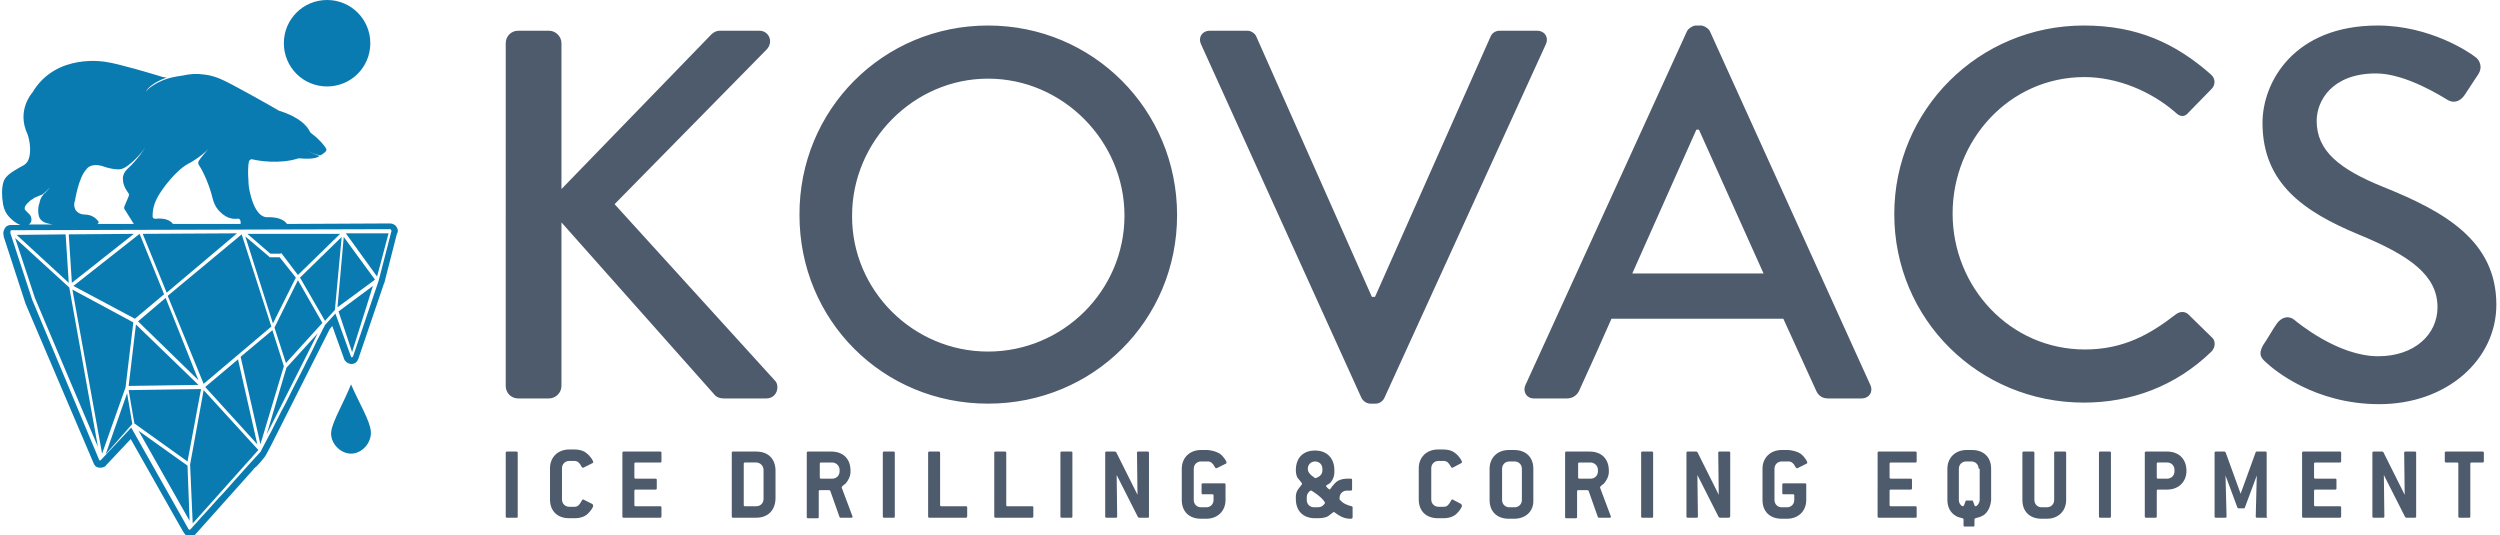
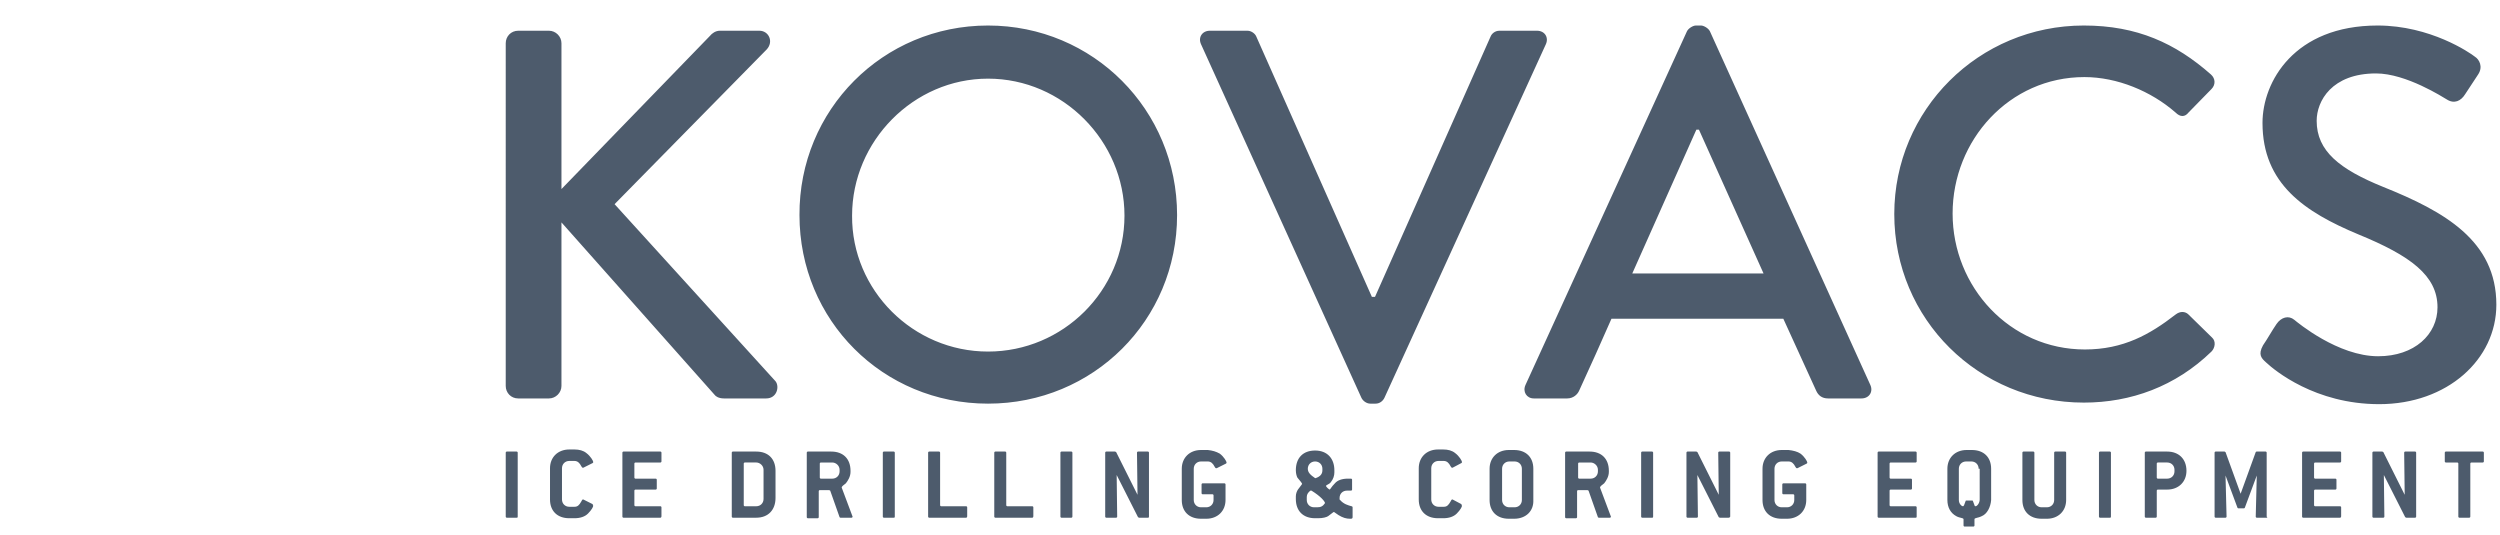
<svg xmlns="http://www.w3.org/2000/svg" version="1.1" id="Layer_1" x="0" y="0" viewBox="0 0 480 102.8" style="enable-background:new 0 0 480 102.8" xml:space="preserve">
  <style>.st0{fill:#4d5b6c}</style>
  <path class="st0" d="M97.1 8.3c0-1.3 1-2.4 2.4-2.4h5.9c1.3 0 2.4 1.1 2.4 2.4v28l28.5-29.4c.4-.5 1.1-1 1.9-1h7.6c1.8 0 2.8 2.1 1.4 3.6L118 39.2l30.9 34c.8 1 .3 3.3-1.8 3.3H139c-1 0-1.6-.4-1.8-.7l-29.4-33.1v31.4c0 1.3-1.1 2.4-2.4 2.4h-5.9c-1.4 0-2.4-1.1-2.4-2.4V8.3zM189.7 4.9c20.2 0 36.3 16.2 36.3 36.4s-16.1 36.2-36.3 36.2c-20.2 0-36.2-16-36.2-36.2-.1-20.2 16-36.4 36.2-36.4zm0 62.6c14.4 0 26.2-11.7 26.2-26.1 0-14.3-11.8-26.3-26.2-26.3-14.3 0-26.1 12-26.1 26.3-.1 14.3 11.7 26.1 26.1 26.1zM230.6 8.5c-.6-1.3.2-2.6 1.7-2.6h7.2c.8 0 1.5.6 1.7 1.1l22.2 50h.6l22.2-50c.2-.5.8-1.1 1.7-1.1h7.2c1.5 0 2.3 1.3 1.7 2.6l-31 67.9c-.3.6-.9 1.1-1.7 1.1h-1c-.7 0-1.4-.5-1.7-1.1L230.6 8.5zM292.9 73.9l31-67.9c.3-.6 1.2-1.1 1.7-1.1h1c.5 0 1.4.5 1.7 1.1l30.8 67.9c.6 1.3-.2 2.6-1.7 2.6H351c-1.2 0-1.9-.6-2.3-1.5l-6.3-13.8h-33c-2 4.6-4.1 9.2-6.2 13.8-.3.7-1.1 1.5-2.3 1.5h-6.4c-1.4 0-2.2-1.3-1.6-2.6zm45.7-21.4-12.4-27.6h-.5l-12.3 27.6h25.2zM400.1 4.9c10.2 0 17.6 3.4 24.4 9.4.9.8.9 2 .1 2.8l-4.4 4.5c-.7.9-1.6.9-2.5 0-4.7-4.1-11.2-6.8-17.5-6.8-14.4 0-25.3 12.1-25.3 26.2s11 26.1 25.4 26.1c7.4 0 12.5-2.9 17.4-6.7.9-.7 1.8-.6 2.4-.1l4.6 4.5c.8.7.6 2-.1 2.7-6.9 6.7-15.5 9.8-24.5 9.8-20.2 0-36.4-16-36.4-36.2 0-20 16.2-36.2 36.4-36.2zM434.5 66.3c.9-1.3 1.7-2.8 2.6-4.1.9-1.3 2.3-1.7 3.4-.8.6.5 8.4 7 16.1 7 7 0 11.4-4.2 11.4-9.4 0-6.1-5.2-9.9-15.2-14-10.3-4.3-18.4-9.7-18.4-21.4 0-7.9 6.1-18.7 22.1-18.7 10.1 0 17.7 5.2 18.7 6 .8.5 1.6 1.9.6 3.4-.8 1.2-1.7 2.6-2.5 3.8-.8 1.3-2.1 1.9-3.5 1-.7-.4-7.8-5-13.6-5-8.5 0-11.4 5.3-11.4 9.1 0 5.8 4.4 9.3 12.8 12.7 11.7 4.7 21.7 10.3 21.7 22.6 0 10.5-9.4 19.1-22.5 19.1-12.3 0-20.1-6.5-21.7-8-.9-.8-1.6-1.5-.6-3.3zM99.2 99.4h-1.9c-.1 0-.2-.1-.2-.2V86.9c0-.1.1-.2.2-.2h1.9c.1 0 .2.1.2.2v12.3c0 .1 0 .2-.2.2zM113.9 97.1c0 .2-.3.8-1 1.5-.6.6-1.5.9-2.6.9h-1c-2.3 0-3.7-1.4-3.7-3.6v-6c0-2.1 1.5-3.6 3.7-3.6h1c.9 0 1.7.2 2.3.7.8.6 1.3 1.5 1.3 1.7 0 .1 0 .1-.1.2l-1.8.9h-.1c-.1 0-.2-.1-.3-.3-.3-.6-.7-1-1.3-1h-1c-.8 0-1.4.6-1.4 1.4v6c0 .8.6 1.4 1.4 1.4h1c.6 0 .9-.3 1.3-1 .1-.2.2-.4.3-.4h.1l1.8.9c0 .2.1.3.1.3zM126.8 99.4h-7.1c-.1 0-.2-.1-.2-.2V86.9c0-.1.1-.2.2-.2h7.1c.1 0 .2.1.2.2v1.7c0 .1-.1.2-.2.2H122c-.1 0-.2.1-.2.2v2.7c0 .1.1.2.2.2h3.9c.1 0 .2.1.2.2v1.7c0 .1-.1.2-.2.2H122c-.1 0-.2.1-.2.2V97c0 .1.1.2.2.2h4.8c.1 0 .2.1.2.2v1.7c0 .2-.1.3-.2.3zM145.2 99.4h-4.5c-.1 0-.2-.1-.2-.2V86.9c0-.1.1-.2.2-.2h4.5c2.3 0 3.7 1.4 3.7 3.7v5.2c0 2.3-1.4 3.8-3.7 3.8zm1.4-9.2c0-.8-.7-1.4-1.4-1.4H143c-.1 0-.2.1-.2.2v8c0 .1.1.2.2.2h2.2c.8 0 1.4-.6 1.4-1.4v-5.6zM163.7 99.2c0 .1-.1.2-.2.2h-2.1c-.1 0-.1 0-.2-.1l-1.8-5.1-.2-.1h-1.8c-.1 0-.2.1-.2.2v5c0 .1-.1.2-.2.2h-1.9c-.1 0-.2-.1-.2-.2V86.9c0-.1.1-.2.2-.2h4.5c2.3 0 3.7 1.4 3.7 3.7v.2c0 .9-.5 1.7-.9 2.2-.4.3-.8.6-.8.8l2.1 5.6c0-.1 0 0 0 0zm-2.5-9c0-.8-.7-1.4-1.4-1.4h-2.2c-.1 0-.2.1-.2.2v2.7c0 .1.1.2.2.2h2.2c.8 0 1.4-.6 1.4-1.4v-.3zM171.6 99.4h-1.9c-.1 0-.2-.1-.2-.2V86.9c0-.1.1-.2.2-.2h1.9c.1 0 .2.1.2.2v12.3c0 .1 0 .2-.2.2zM185.5 99.4h-7.1c-.1 0-.2-.1-.2-.2V86.9c0-.1.1-.2.2-.2h1.9c.1 0 .2.1.2.2V97c0 .1.1.2.2.2h4.8c.1 0 .2.1.2.2v1.7c0 .2-.1.3-.2.3zM198.2 99.4h-7.1c-.1 0-.2-.1-.2-.2V86.9c0-.1.1-.2.2-.2h1.9c.1 0 .2.1.2.2V97c0 .1.1.2.2.2h4.8c.1 0 .2.1.2.2v1.7c0 .2-.1.3-.2.3zM205.7 99.4h-1.9c-.1 0-.2-.1-.2-.2V86.9c0-.1.1-.2.2-.2h1.9c.1 0 .2.1.2.2v12.3c0 .1-.1.2-.2.2zM220.4 99.4h-1.7l-.2-.1-4.1-8.1.1 8c0 .1-.1.2-.2.2h-1.9c-.1 0-.2-.1-.2-.2V86.9c0-.1.1-.2.2-.2h1.7l.2.1 4.1 8.2-.1-8.1c0-.1.1-.2.2-.2h1.9c.1 0 .2.1.2.2v12.3c0 .1 0 .2-.2.2zM234.2 87.1c.8.6 1.3 1.5 1.3 1.7 0 .1 0 .1-.1.2l-1.8.9h-.1c-.1 0-.2-.1-.3-.3-.3-.6-.7-1-1.3-1h-1.3c-.8 0-1.4.6-1.4 1.4v6c0 .8.6 1.4 1.4 1.4h1c.8 0 1.4-.6 1.4-1.4v-.9c0-.1-.1-.2-.2-.2h-1.9c-.1 0-.2-.1-.2-.2V93c0-.1.1-.2.2-.2h4.2c.1 0 .2.1.2.2v3c0 2.1-1.5 3.6-3.7 3.6h-1c-2.3 0-3.7-1.4-3.7-3.6v-6c0-2.1 1.5-3.6 3.7-3.6h1.3c.9.1 1.6.3 2.3.7zM259.2 99.6c-.7 0-1.4-.2-2.2-.7-.5-.3-.8-.6-.9-.6-.1 0-.4.3-1.1.8-.3.2-1 .4-1.9.4h-.6c-2.3 0-3.7-1.4-3.7-3.7v-.5c0-.5.2-1 .4-1.3.5-.7.8-1 .8-1.1 0-.1-.3-.5-.9-1.2-.1-.2-.3-.7-.3-1.4 0-2.4 1.4-3.8 3.7-3.8 2.3 0 3.7 1.5 3.7 3.8v.4c0 .6-.2 1.3-.7 1.9-.3.4-.9.5-.9.7 0 .2.6.7.7.7.1 0 .3-.5 1-1.2.5-.6 1.4-.9 2.5-.9h.6c.1 0 .2.1.2.2V94c0 .1-.1.2-.2.2h-.8c-.8 0-1.4.6-1.4 1.4v.3l.1.1c.7.8 1.5 1 2.2 1.2.1 0 .2.1.2.2v1.9c0 .3-.2.3-.5.3zm-5.3-9.6c0-.8-.6-1.4-1.4-1.4-.8 0-1.4.6-1.4 1.4 0 .7.5 1.2 1.4 1.8h.1c.9-.3 1.3-.8 1.3-1.5V90zm.5 6.6c0-.3-.8-1.3-2.6-2.4h-.2c-.4.3-.7.7-.7 1.2v.6c0 .8.6 1.4 1.4 1.4h.6c.7 0 1.1-.2 1.5-.8zM280.7 97.1c0 .2-.3.8-1 1.5-.6.6-1.5.9-2.6.9h-1c-2.3 0-3.7-1.4-3.7-3.6v-6c0-2.1 1.5-3.6 3.7-3.6h1c.9 0 1.7.2 2.3.7.8.6 1.3 1.5 1.3 1.7 0 .1 0 .1-.1.2l-1.7.9h-.1c-.1 0-.2-.1-.3-.3-.3-.6-.7-1-1.3-1h-1c-.8 0-1.4.6-1.4 1.4v6c0 .8.6 1.4 1.4 1.4h1c.6 0 .9-.3 1.3-1 .1-.2.2-.4.3-.4h.1l1.7.9c0 .2.1.3.1.3zM290.7 99.6h-1c-2.3 0-3.7-1.4-3.7-3.6v-6c0-2.1 1.5-3.6 3.7-3.6h1c2.3 0 3.7 1.4 3.7 3.6v6c.1 2.1-1.4 3.6-3.7 3.6zm1.5-9.6c0-.8-.6-1.4-1.4-1.4h-1c-.8 0-1.4.6-1.4 1.4v6c0 .8.6 1.4 1.4 1.4h1c.8 0 1.4-.6 1.4-1.4v-6zM309.3 99.2c0 .1-.1.2-.2.2H307c-.1 0-.1 0-.2-.1l-1.8-5.1-.2-.1H303c-.1 0-.2.1-.2.2v5c0 .1-.1.2-.2.2h-1.9c-.1 0-.2-.1-.2-.2V86.9c0-.1.1-.2.2-.2h4.5c2.3 0 3.7 1.4 3.7 3.7v.2c0 .9-.5 1.7-.9 2.2-.4.3-.8.6-.8.8l2.1 5.6c0-.1 0 0 0 0zm-2.5-9c0-.8-.7-1.4-1.4-1.4h-2.2c-.1 0-.2.1-.2.2v2.7c0 .1.1.2.2.2h2.2c.8 0 1.4-.6 1.4-1.4v-.3zM317.2 99.4h-1.9c-.1 0-.2-.1-.2-.2V86.9c0-.1.1-.2.2-.2h1.9c.1 0 .2.1.2.2v12.3c0 .1 0 .2-.2.2zM331.9 99.4h-1.7l-.2-.1-4.1-8.1.1 8c0 .1-.1.2-.2.2H324c-.1 0-.2-.1-.2-.2V86.9c0-.1.1-.2.2-.2h1.7l.2.1L330 95l-.1-8.1c0-.1.1-.2.2-.2h1.9c.1 0 .2.1.2.2v12.3c-.1.1-.1.2-.3.2zM345.7 87.1c.8.6 1.3 1.5 1.3 1.7 0 .1 0 .1-.1.2l-1.8.9h-.1c-.1 0-.2-.1-.3-.3-.3-.6-.7-1-1.3-1h-1.3c-.8 0-1.4.6-1.4 1.4v6c0 .8.6 1.4 1.4 1.4h1c.8 0 1.4-.6 1.4-1.4v-.9c0-.1-.1-.2-.2-.2h-1.9c-.1 0-.2-.1-.2-.2V93c0-.1.1-.2.2-.2h4.2c.1 0 .2.1.2.2v3c0 2.1-1.5 3.6-3.7 3.6h-1c-2.3 0-3.7-1.4-3.7-3.6v-6c0-2.1 1.5-3.6 3.7-3.6h1.3c.9.1 1.7.3 2.3.7zM367.8 99.4h-7.1c-.1 0-.2-.1-.2-.2V86.9c0-.1.1-.2.2-.2h7.1c.1 0 .2.1.2.2v1.7c0 .1-.1.2-.2.2H363c-.1 0-.2.1-.2.2v2.7c0 .1.1.2.2.2h3.9c.1 0 .2.1.2.2v1.7c0 .1-.1.2-.2.2H363c-.1 0-.2.1-.2.2V97c0 .1.1.2.2.2h4.8c.1 0 .2.1.2.2v1.7c0 .2 0 .3-.2.3zM380.5 99.1c-.8.4-1.4.3-1.4.6v1.2c0 .1-.1.2-.2.2h-1.7c-.1 0-.2-.1-.2-.2v-1.2c0-.3-.7-.2-1.4-.6-1.1-.6-1.7-1.7-1.7-3.1v-6c0-2.1 1.5-3.6 3.7-3.6h1c2.3 0 3.7 1.4 3.7 3.6v6c-.1 1.4-.8 2.7-1.8 3.1zm-.6-9.1c0-.8-.6-1.4-1.4-1.4h-1c-.8 0-1.4.6-1.4 1.4v6c0 .7.5 1.2.8 1.2.1 0 .1-.1.2-.2l.3-.8c0-.1.1-.1.2-.1h1c.1 0 .2 0 .2.1l.3.8c0 .1.1.2.2.2.3 0 .8-.6.8-1.3V90zM393 99.6h-1c-2.3 0-3.7-1.4-3.7-3.6v-9.1c0-.1.1-.2.2-.2h1.9c.1 0 .2.1.2.2V96c0 .8.6 1.4 1.4 1.4h1c.8 0 1.4-.6 1.4-1.4v-9.1c0-.1.1-.2.2-.2h1.9c.1 0 .2.1.2.2V96c0 2.1-1.5 3.6-3.7 3.6zM405.1 99.4h-1.9c-.1 0-.2-.1-.2-.2V86.9c0-.1.1-.2.2-.2h1.9c.1 0 .2.1.2.2v12.3c0 .1 0 .2-.2.2zM419.8 90.4c0 2.1-1.5 3.6-3.7 3.6h-1.8c-.1 0-.2.1-.2.2v5c0 .1-.1.2-.2.2H412c-.1 0-.2-.1-.2-.2V86.9c0-.1.1-.2.2-.2h4.1c2.2 0 3.7 1.4 3.7 3.7zm-2.3-.2c0-.8-.6-1.4-1.4-1.4h-1.8c-.1 0-.2.1-.2.2v2.7c0 .1.1.2.2.2h1.8c.8 0 1.4-.6 1.4-1.4v-.3zM435.2 99.4h-1.9c-.1 0-.2-.1-.2-.2l.2-7.9-2.3 6.2c-.1.1-.1.1-.2.1h-1c-.1 0-.1 0-.2-.1l-2.3-6.2.2 7.9c0 .1-.1.2-.2.2h-1.9c-.1 0-.2-.1-.2-.2V86.9c0-.1.1-.2.2-.2h1.7c.1 0 .1.1.2.1l2.9 8 2.9-8c.1-.1.1-.1.2-.1h1.7c.1 0 .2.1.2.2v12.3c.2.1.1.2 0 .2zM449.3 99.4h-7.1c-.1 0-.2-.1-.2-.2V86.9c0-.1.1-.2.2-.2h7.1c.1 0 .2.1.2.2v1.7c0 .1-.1.2-.2.2h-4.8c-.1 0-.2.1-.2.2v2.7c0 .1.1.2.2.2h3.9c.1 0 .2.1.2.2v1.7c0 .1-.1.2-.2.2h-3.9c-.1 0-.2.1-.2.2V97c0 .1.1.2.2.2h4.8c.1 0 .2.1.2.2v1.7c0 .2-.1.3-.2.3zM463.7 99.4H462l-.2-.1-4.1-8.1.1 8c0 .1-.1.2-.2.2h-1.9c-.1 0-.2-.1-.2-.2V86.9c0-.1.1-.2.2-.2h1.7l.2.1 4.1 8.2-.1-8.1c0-.1.1-.2.2-.2h1.9c.1 0 .2.1.2.2v12.3c0 .1-.1.2-.2.2zM476.7 88.8h-2.2c-.1 0-.2.1-.2.2v10.2c0 .1-.1.2-.2.2h-1.9c-.1 0-.2-.1-.2-.2V89c0-.1-.1-.2-.2-.2h-2.2c-.1 0-.2-.1-.2-.2v-1.7c0-.1.1-.2.2-.2h7.1c.1 0 .2.1.2.2v1.7c0 .1-.1.2-.2.2z" />
-   <path d="M62.8 16.6c4.6 0 8.3-3.7 8.3-8.3 0-4.6-3.7-8.3-8.3-8.3-4.6 0-8.3 3.7-8.3 8.3 0 4.6 3.7 8.3 8.3 8.3zM45.7 69l-6.3 5.3 10 11L45.7 69zm-21 5.1 13.4-.2-12-11.6-1.4 11.8zm7.1-16.9-5.3 4.5L38.1 73l-6.3-15.8zm-5.9 4 5.6-4.7-4.7-11.6-12.7 10 11.8 6.3zm19.6-16.4-18.1.1L32 56.2l13.5-11.4zm11.3 8.5-3.1-3.9h-1.9s-.1 0-.1-.1l-4.6-3.9 5.3 16.7 4.4-8.8zm-31.1-8.4-12.5.1.6 9.3 11.9-9.4zm50.5-1.2c-.2-.5-.8-.8-1.3-.8l-19.8.1c-.4-.6-1.3-1.2-3.1-1.3h-.8c-.5 0-2.2-.3-3.2-4.7-.2-.8-.3-1.6-.3-2.4-.1-1.1-.1-2.8.1-3.6.1-.3.4-.5.7-.4 1.2.3 5.1.9 8.5-.1.2-.1.4-.1.6-.1.8.1 2.9.2 3.7-.4v-.1c-.6-.1-2.4-1-2.4-1 1.7.8 2 .8 2.4.9h.3c.3-.2.8-.5 1-.8.1-.1.1-.4 0-.5-.3-.5-1.2-1.7-2.7-2.8-.2-.2-.4-.3-.5-.6-.4-.8-1.8-2.6-5.7-3.8-.1 0-.2-.1-.4-.2-1.2-.7-9.1-5.2-11.1-6-1-.4-2-.7-3.1-.8-1.3-.2-2.7-.1-4 .2-1.3.2-2.6.4-3.8.9-.7.3-1.3.6-1.9 1-.5.3-1 .7-1.4 1.2.9-1.7 4-2.7 4-2.7-.2 0-.5-.1-.7-.1-2.6-.8-8.7-2.6-10.9-2.9 0 0-9.6-1.9-14.2 5.9 0 0-3.1 3.4-.9 8 0 0 1.1 3.1 0 5.2-.2.3-.4.5-.7.7-.9.5-3.1 1.6-3.7 2.7 0 0-.9 1.3-.3 4.9.2 1 .6 1.8 1.3 2.5.5.5 1.2 1.1 2 1.4H2.1c-.6 0-1.1.3-1.3.9-.2.4-.2.8-.1 1.1v.2l4.2 12.9L18 89c.2.5.6.8 1.3.8.3 0 .6-.1.8-.2.1-.1.2-.1.2-.2l4.8-5.1c10.2 18 10.2 18.1 10.3 18.1.1.2.2.3.4.4.2.1.5.2.7.2.2 0 .4 0 .6-.1.1-.1.4-.2.5-.4l10.9-12.2c.2-.3.5-.6.8-.8.5-.5.9-1 1.3-1.5.2-.2.4-.5.6-.9.3-.5.5-1 .8-1.5l11.3-22.4.5-.6 2.3 6.4c0 .1.1.2.2.3.3.4.8.6 1.3.6.5-.1.9-.3 1.1-.8 0-.1.1-.1.1-.2l4.9-14.4c0-.1.1-.1.1-.2l2.4-9.4c.3-.4.2-.9 0-1.2zm-45.3-6.9s2.8-4.3 5.7-5.6c0 0 2.1-1.2 3.4-2.6-.5.6-1.3 1.5-1.7 2.1-.3.3-.3.7-.1 1 1 1.5 2.1 4.2 2.6 6.3.2.8.5 1.6 1.1 2.3.8.9 2 1.9 3.7 1.7.3-.1.6.2.6.6v.4h-13c-.4-.6-1.4-1.2-3.4-1-.3 0-.5-.2-.5-.4 0-.8 0-2.5 1.6-4.8zm-16.5 1.7s.7-4.5 2.2-6c0 0 .7-1.3 3.1-.6 0 0 1.2.5 2.7.6.6.1 1.2-.1 1.7-.4 1.1-.7 2.7-2.2 3.8-3.8 0 0-1.4 2.3-3.5 4.2-.4.4-.7.9-.8 1.5v.4c0 .8.3 1.6.8 2.3l.2.3c.2.2.2.5.1.7l-.8 1.9c-.1.2-.1.5.1.7l1.7 2.7h-7c.2-.1.3-.3.2-.5-.4-.5-1.2-1.3-2.6-1.3-.7 0-1.4-.3-1.8-.9-.2-.4-.4-1-.1-1.8zm-9.6 1.2c.1-.3.3-.5.5-.7.3-.3.6-.6 1-.8.2-.2.5-.3.7-.4.2-.1.3-.1.5-.2s.3-.1.5-.2c.6-.3 1.2-1.1 1.6-1.4-.2.2-.7.8-.9 1-.1.1-.3.2-.4.4-.1.1-.2.3-.3.4-.2.3-.3.7-.4 1v.2c0 .1-.1.1-.1.2-.2.7-.2 1.4-.1 2 0 .1.1.3.1.4.2.6.7 1 1.3 1.2.3.1.8.2 1.3.3H5.5c.2-.1.4-.3.5-.6.1-.5 0-1-.3-1.3l-.8-.8c-.2-.2-.2-.5-.1-.7zm67.9 14.2c0 .1 0 .1 0 0l-4.9 14.5c0 .1-.1.1-.2.2-.1 0-.2 0-.2-.1l-3-8.3-2 2.2c-.2.5-.5.9-.7 1.4-.5.9-1 1.9-1.4 2.8-.6 1.3-1.3 2.5-1.9 3.8-.7 1.4-1.5 2.9-2.2 4.3-.7 1.4-1.4 2.9-2.2 4.3l-1.9 3.8c-.3.5-.5 1-.8 1.5-.4.7-.7 1.4-1.1 2.1-.1.3-.3.5-.5.7-.7.8-1.4 1.5-2.1 2.3-.9 1-1.7 1.9-2.6 2.9-1 1.1-1.9 2.2-2.9 3.2l-2.7 3c-.7.7-1.3 1.5-2 2.2-.3.3-.5.6-.8.9l-.1.1h-.2l-.1-.1-11-19.5-5.9 6.3h-.1c-.1 0-.2-.1-.2-.2L6.2 57.6 2 44.8v-.4c0-.1.1-.2.2-.2l72.7-.2c.1 0 .2.1.2.2.1.1.1.2 0 .4l-2.4 9.3zm-.3-.8 2.2-8.3h-8.2l6 8.3zM39.1 73.7l13-11L46.4 45 32.2 56.8l6.9 16.9zm24.5 9.1c-.3 2.2 1.7 4.3 3.8 4.3 2.1 0 4-2.1 3.8-4.3-.2-2.1-2.2-5.3-3.8-9-1.5 3.7-3.5 7-3.8 9zm-9.7-34.2c.1 0 .1 0 .2.1l3.1 4.1 8.1-7.9H47.5l4.4 3.8h2zm-1.2 14.3 2.2 6.8 7-7.7-4.7-8.2-4.5 9.1zm-.4.5-6.1 5.1L50 85.3l4.5-15-2.2-6.9zm5.3-10.1 4.8 8.3 1.9-2.1 1.3-14-8 7.8zm-6.4 30.1L61 64l-6 6.6-3.8 12.8zm16.4-15.8 4-12.7-6.6 4.9 2.6 7.8zM64.8 59l7.2-5.3-6-8.2L64.8 59zM12.6 45l-9.4.1 10 9.2-.6-9.3zm13 16.9-11.7-6.3 5.7 31.5 4.5-12.7 1.5-12.5zm10.9 27.3.5 11.3 12.6-14.1-10.5-11.5-2.6 14.3zm-16.2-2 5.1-5.8-1-5.9-4.1 11.7zM2.9 45.7l3.8 11.5 12.1 28.6-5.5-30.6-10.4-9.5zm35.7 29-13.9.2 1.1 6.4L36 88.6l2.6-13.9zm-12 8 9.8 17.3-.4-10.6-9.4-6.7z" style="fill:#097bb1" />
</svg>